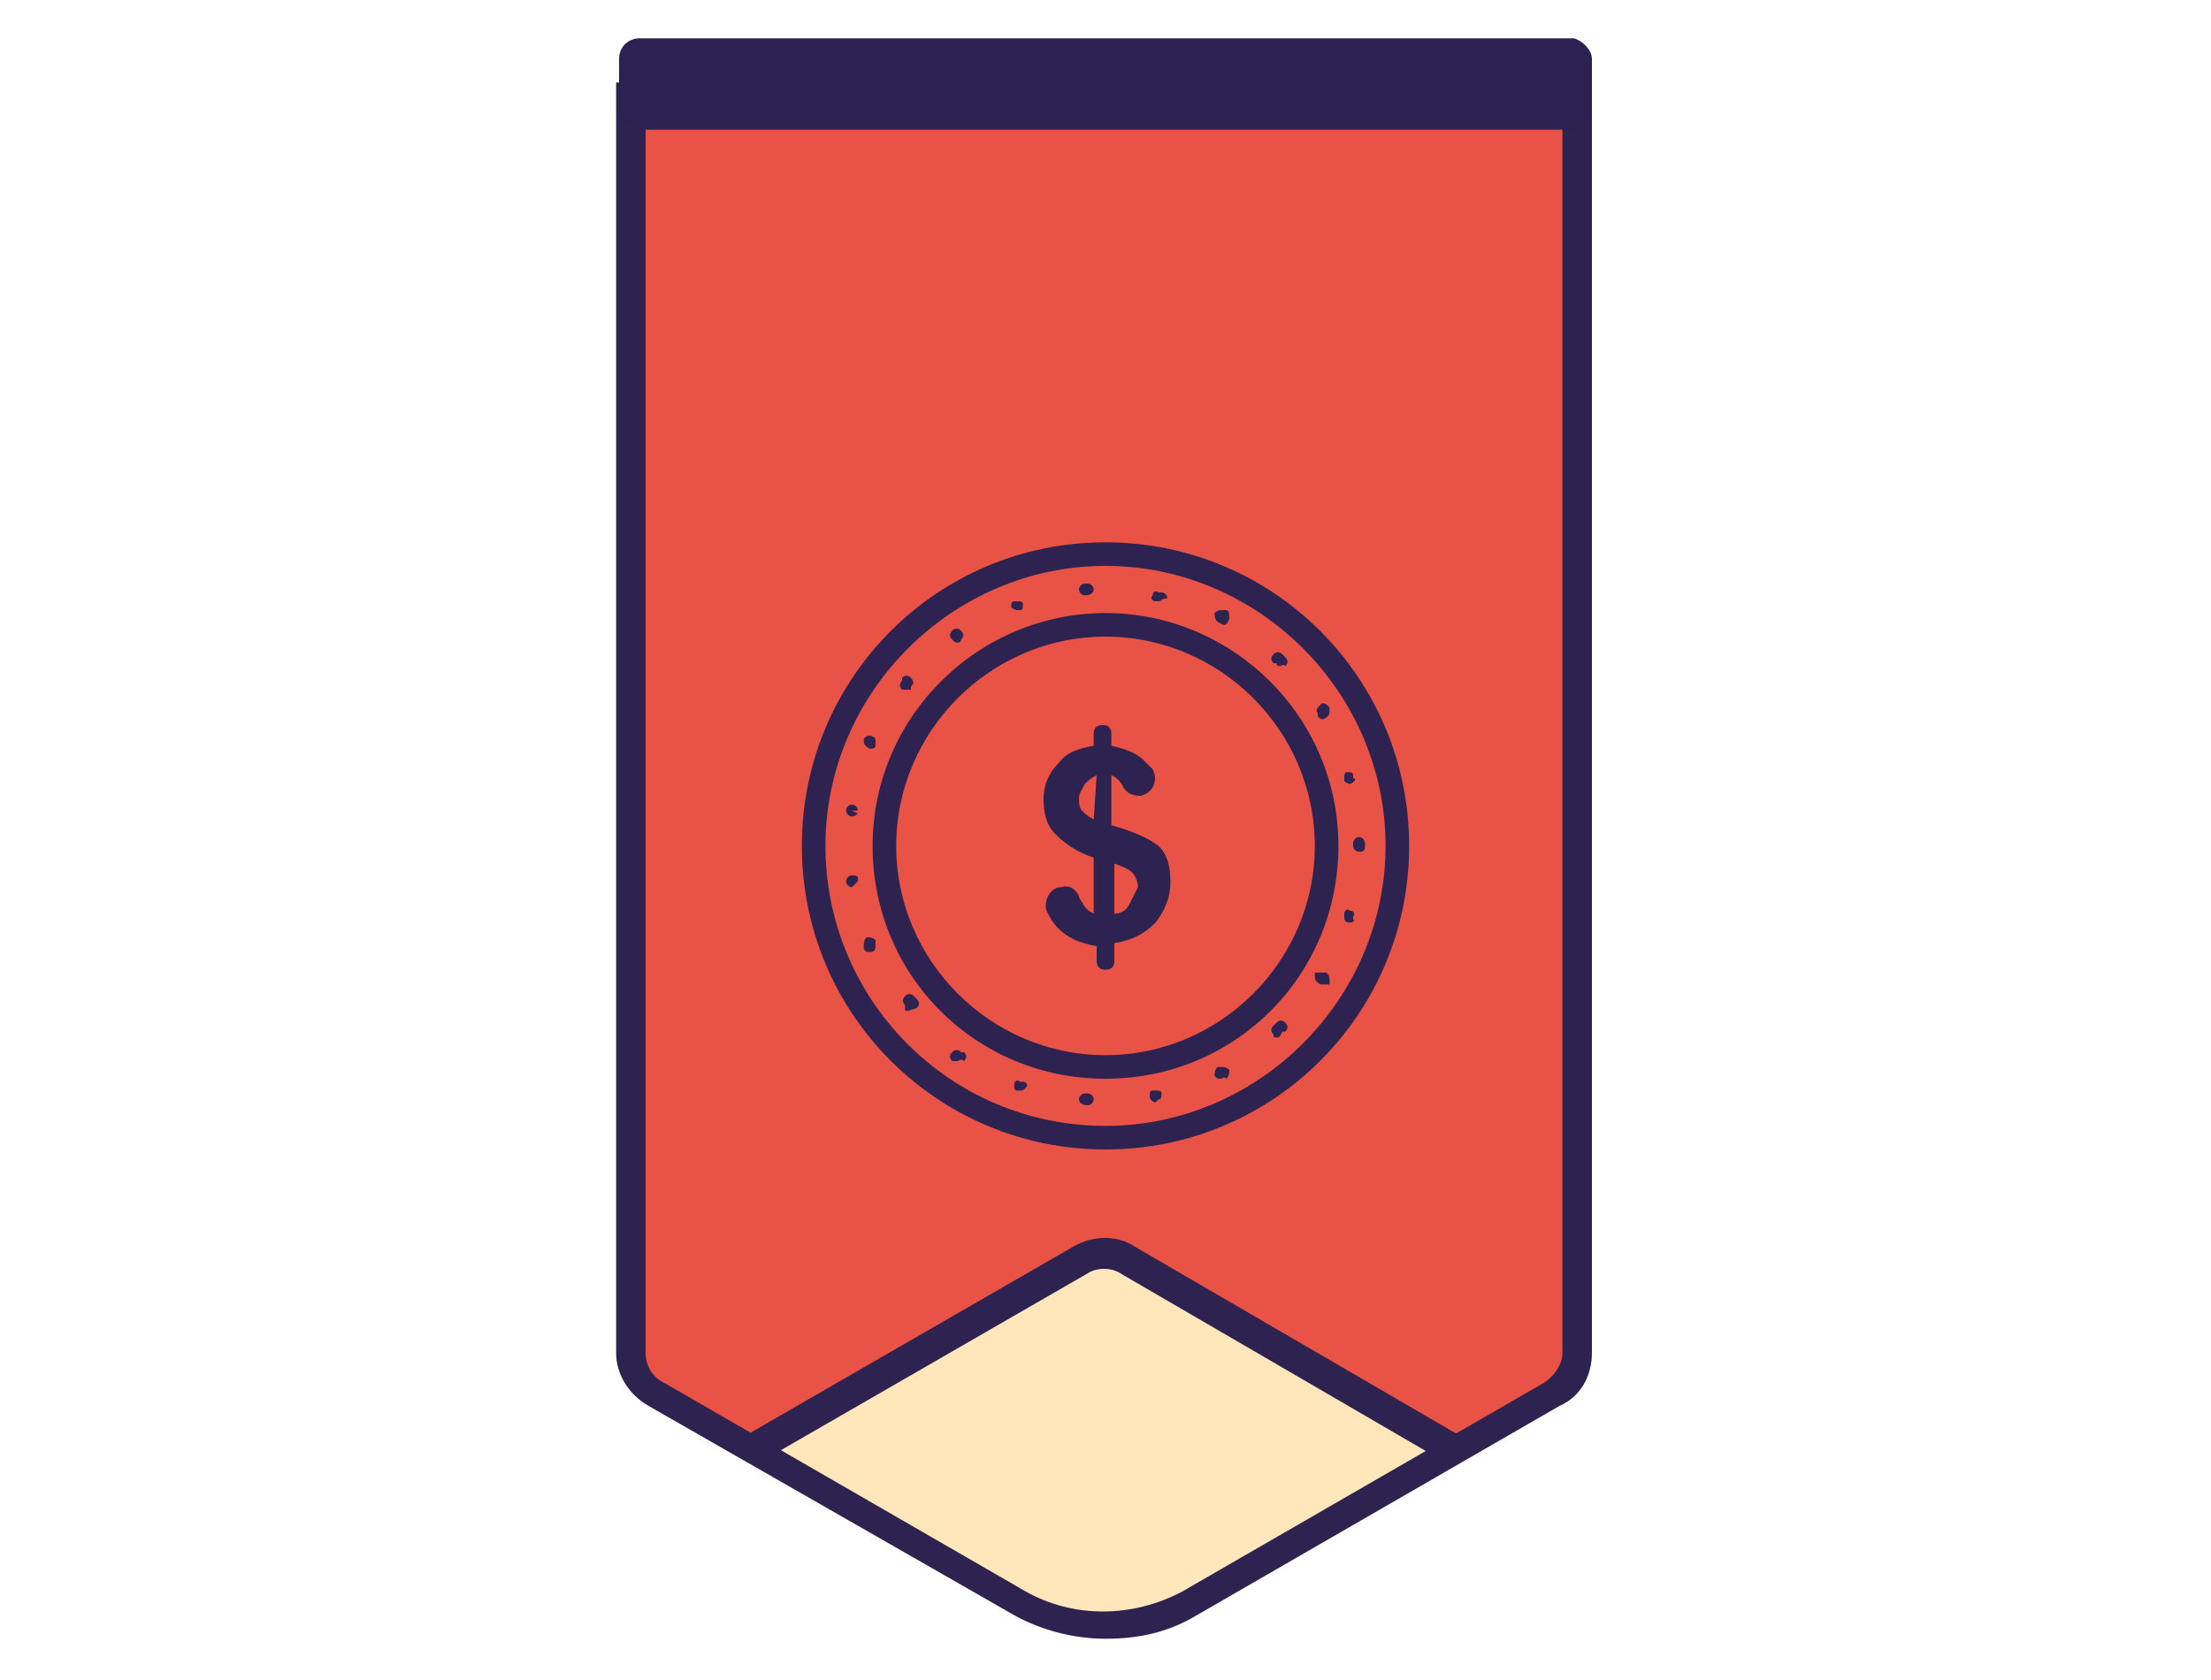
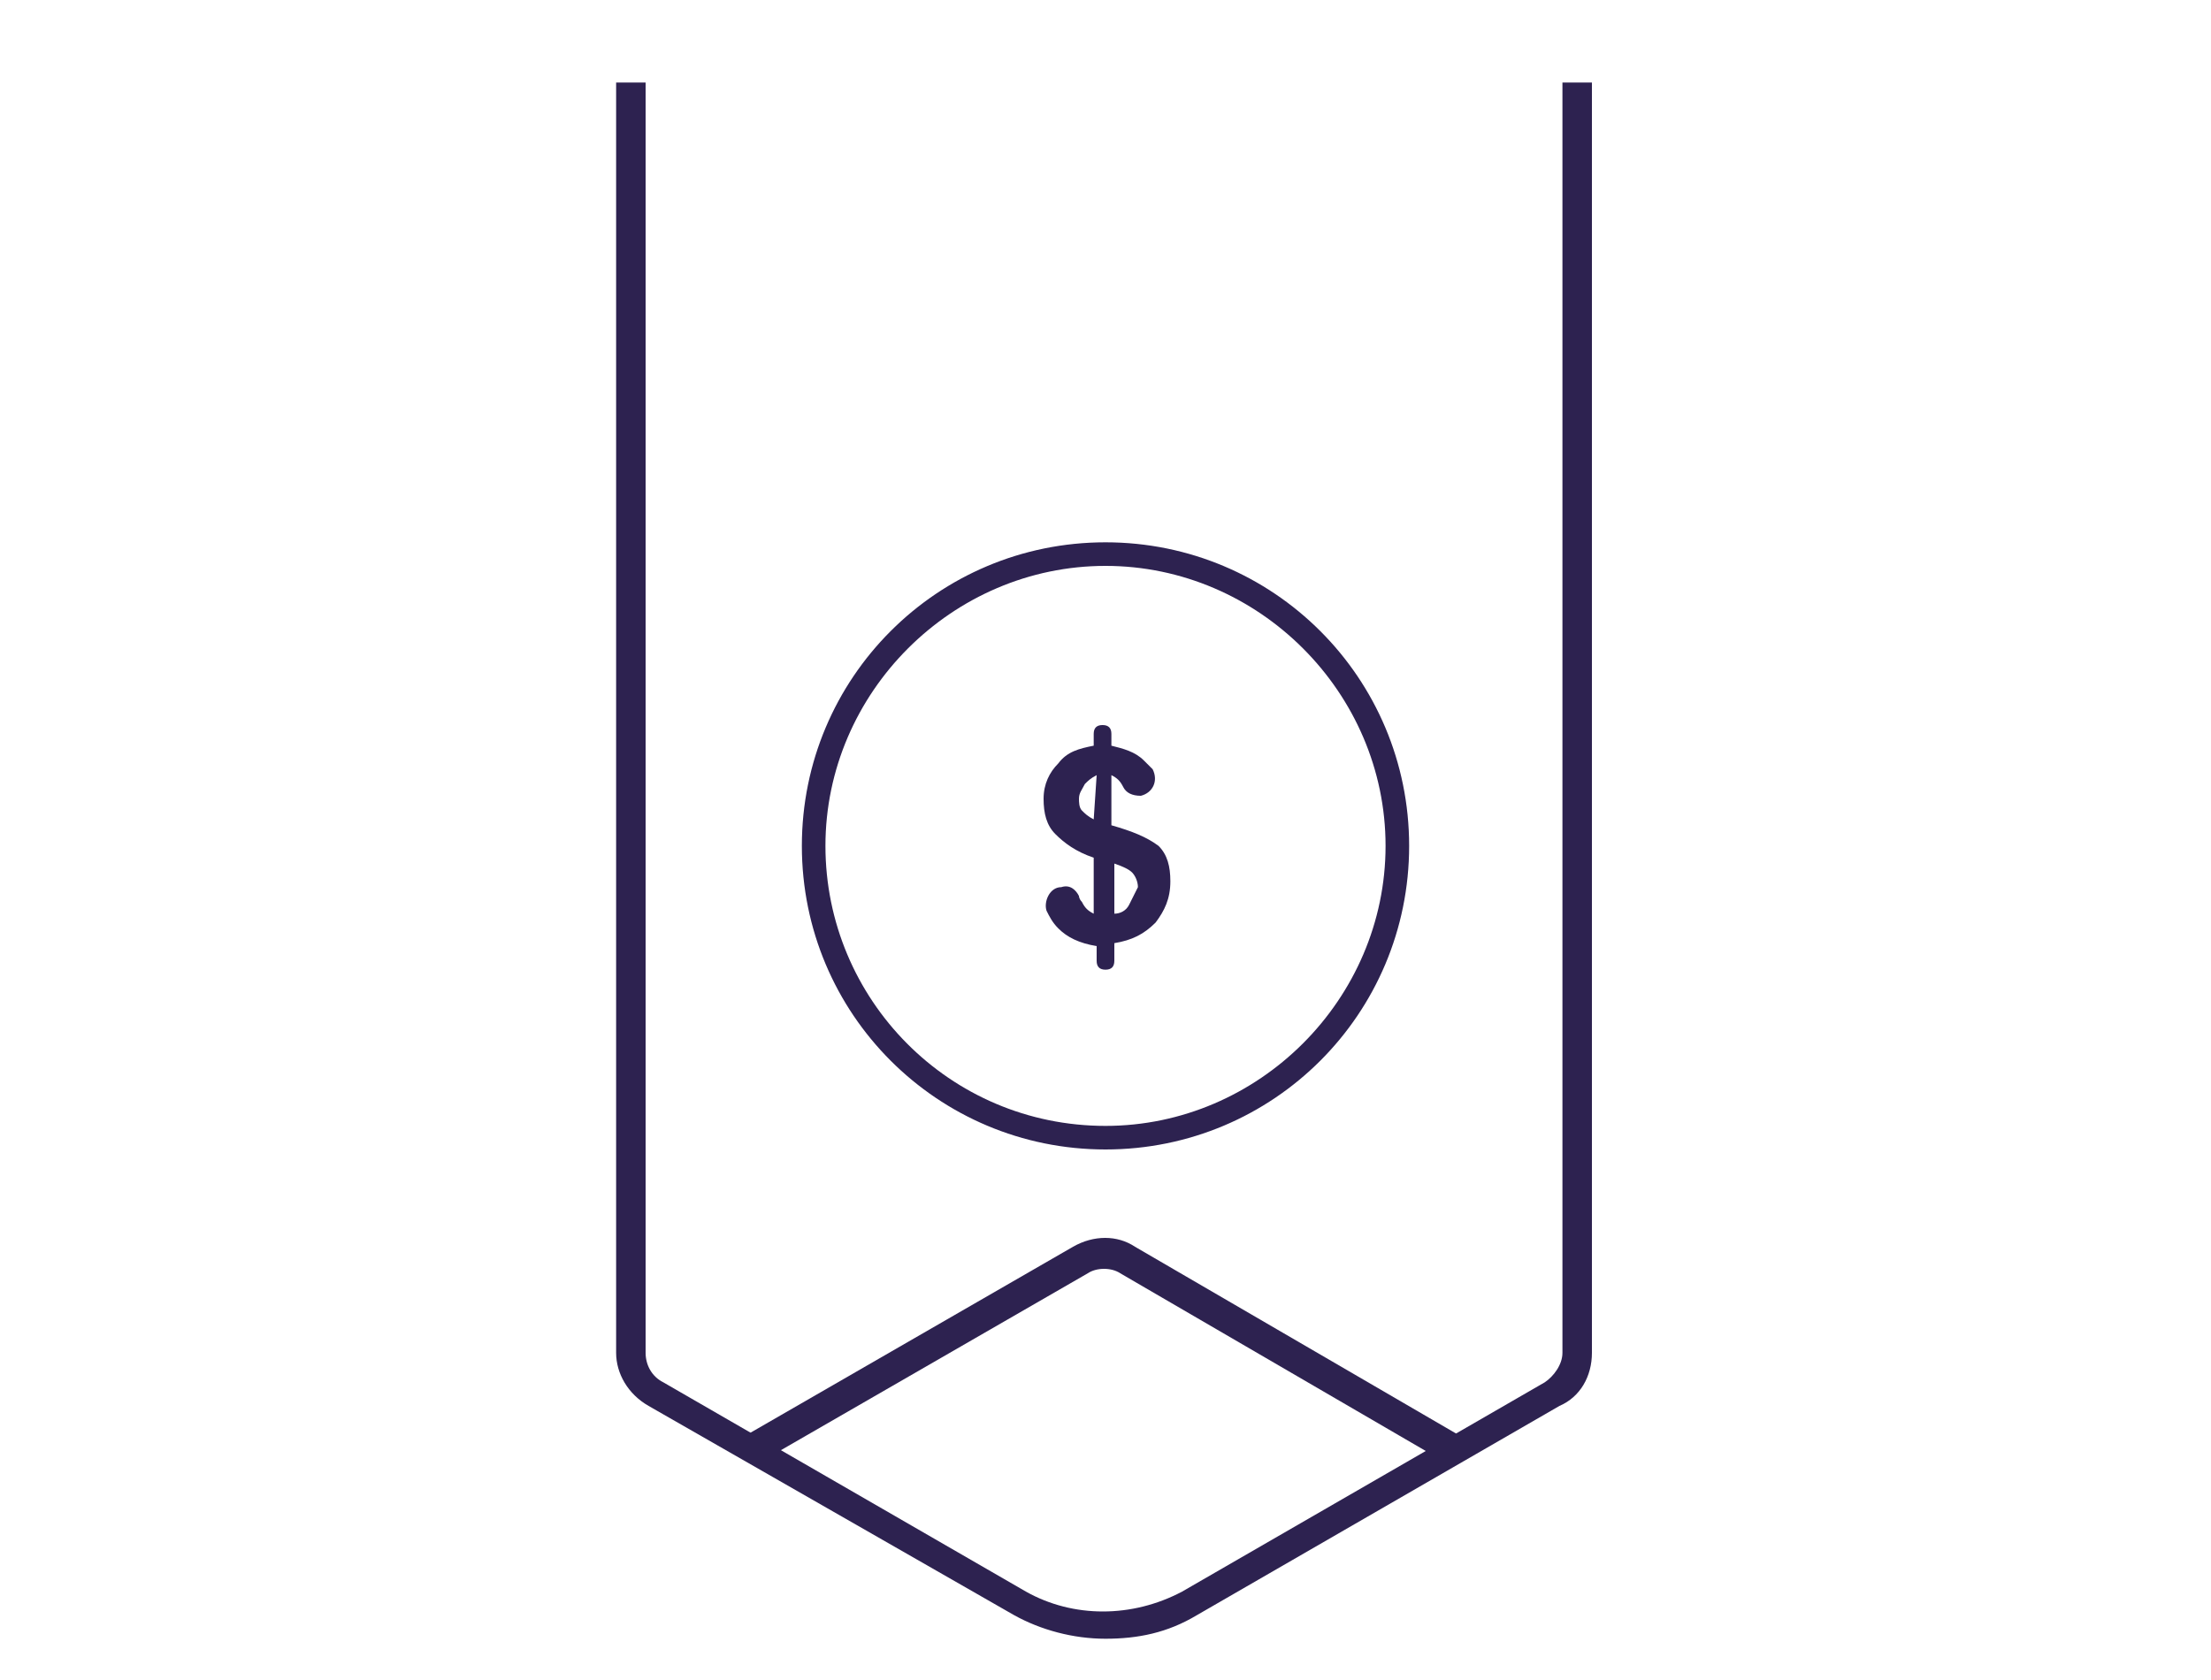
<svg xmlns="http://www.w3.org/2000/svg" version="1.1" id="Camada_1" x="0px" y="0px" viewBox="0 0 75 57" style="enable-background:new 0 0 75 57;" xml:space="preserve">
  <style type="text/css"> .st0{fill:#F3A18B;} .st1{fill:#8ACCCC;} .st2{fill:#FFE6BB;} .st3{fill:#A2CFA1;} .st4{fill:#8C6AAA;} .st5{fill:#E95346;} .st6{fill:#FABC39;} .st7{fill:#363137;} .st8{fill:#ED7494;} .st9{fill:#2D2250;} .st10{fill:#2C2151;} .st11{fill:#562C85;} .st12{fill:#D8D8D8;} .st13{fill:#B66C4A;} </style>
  <g>
    <g>
      <g>
        <g>
-           <path class="st5" d="M21.5,2.8v43.1c0,0.6,0.3,1.1,0.8,1.4l12.3,7.1c1.8,1,3.9,1,5.7,0l12.3-7.1c0.5-0.3,0.8-0.8,0.8-1.4V2.8 H21.5z" />
-         </g>
+           </g>
      </g>
      <g>
        <g>
-           <path class="st2" d="M49.4,49.2l-8.8,5.2c-1.8,1-3.9,1.1-5.7,0.1l-9.3-5.2l10.6-6.3c0.6-0.4,1.4-0.4,2.1,0L49.4,49.2z" />
-         </g>
+           </g>
      </g>
      <g>
        <g>
          <path class="st9" d="M37.5,55.6c-1.1,0-2.2-0.3-3.1-0.8L22,47.7c-0.7-0.4-1.1-1.1-1.1-1.8V2.8h1v43.1c0,0.4,0.2,0.8,0.6,1 l12.3,7.1c1.6,0.9,3.6,0.9,5.3,0l12.3-7.1c0.3-0.2,0.6-0.6,0.6-1V2.8h1v43.1c0,0.8-0.4,1.5-1.1,1.8l-12.3,7.1 C39.6,55.4,38.6,55.6,37.5,55.6z" />
        </g>
      </g>
      <g>
        <g>
-           <path class="st9" d="M25.8,49.6l-0.5-0.9l11.1-6.4c0.7-0.4,1.5-0.4,2.1,0l11,6.4l-0.5,0.9l-11-6.4c-0.3-0.2-0.8-0.2-1.1,0 L25.8,49.6z" />
+           <path class="st9" d="M25.8,49.6l-0.5-0.9l11.1-6.4c0.7-0.4,1.5-0.4,2.1,0l11,6.4l-0.5,0.9l-11-6.4c-0.3-0.2-0.8-0.2-1.1,0 z" />
        </g>
      </g>
      <g>
        <g>
          <g>
            <path class="st9" d="M37.5,18.4c-5.7,0-10.3,4.6-10.3,10.3S31.8,39,37.5,39s10.3-4.6,10.3-10.3S43.2,18.4,37.5,18.4z M37.5,38.2c-5.3,0-9.5-4.3-9.5-9.5s4.3-9.5,9.5-9.5s9.5,4.3,9.5,9.5S42.7,38.2,37.5,38.2z" />
          </g>
        </g>
        <g>
          <g>
-             <path class="st9" d="M37.5,20.8c-4.3,0-7.9,3.5-7.9,7.9s3.5,7.9,7.9,7.9s7.9-3.5,7.9-7.9S41.8,20.8,37.5,20.8z M37.5,35.8 c-3.9,0-7.1-3.2-7.1-7.1s3.2-7.1,7.1-7.1s7.1,3.2,7.1,7.1S41.4,35.8,37.5,35.8z" />
-           </g>
+             </g>
        </g>
        <g>
          <g>
            <path class="st9" d="M37.7,28v-1.7c0.2,0.1,0.3,0.2,0.4,0.4c0.1,0.2,0.3,0.3,0.6,0.3h0c0.4-0.1,0.6-0.5,0.4-0.9 c-0.1-0.1-0.2-0.2-0.3-0.3c-0.3-0.3-0.7-0.4-1.1-0.5v-0.4c0-0.2-0.1-0.3-0.3-0.3l0,0c-0.2,0-0.3,0.1-0.3,0.3v0.4 c-0.5,0.1-0.9,0.2-1.2,0.6c-0.3,0.3-0.5,0.7-0.5,1.2c0,0.5,0.1,0.9,0.4,1.2c0.3,0.3,0.7,0.6,1.3,0.8v1.9 c-0.2-0.1-0.3-0.2-0.4-0.4c-0.1-0.1-0.1-0.2-0.1-0.2c-0.1-0.2-0.3-0.4-0.6-0.3h0c-0.4,0-0.6,0.5-0.5,0.8 c0.1,0.2,0.2,0.4,0.4,0.6c0.3,0.3,0.7,0.5,1.3,0.6v0.5c0,0.2,0.1,0.3,0.3,0.3l0,0c0.2,0,0.3-0.1,0.3-0.3V32 c0.6-0.1,1-0.3,1.4-0.7c0.3-0.4,0.5-0.8,0.5-1.4c0-0.5-0.1-0.9-0.4-1.2C38.9,28.4,38.4,28.2,37.7,28L37.7,28z M37.1,27.8 c-0.2-0.1-0.3-0.2-0.4-0.3c-0.1-0.1-0.1-0.3-0.1-0.4c0-0.2,0.1-0.3,0.2-0.5c0.1-0.1,0.2-0.2,0.4-0.3L37.1,27.8L37.1,27.8z M38.3,30.7c-0.1,0.2-0.3,0.3-0.5,0.3v-1.7c0.3,0.1,0.5,0.2,0.6,0.3c0.1,0.1,0.2,0.3,0.2,0.5C38.5,30.3,38.4,30.5,38.3,30.7 L38.3,30.7z" />
          </g>
        </g>
        <g>
          <g>
            <g>
-               <path class="st9" d="M36.9,37.5C36.9,37.5,36.9,37.5,36.9,37.5L36.9,37.5c-0.2,0-0.3-0.1-0.3-0.2c0-0.1,0.1-0.2,0.2-0.2l0.1,0 c0.1,0,0.2,0.1,0.2,0.2C37.1,37.4,37,37.5,36.9,37.5z M39.2,37.4c-0.1,0-0.2-0.1-0.2-0.2c0-0.1,0-0.2,0.1-0.2l0.1,0 c0.1,0,0.2,0,0.2,0.1c0,0.1,0,0.2-0.1,0.2L39.2,37.4C39.2,37.4,39.2,37.4,39.2,37.4z M34.6,37C34.6,37,34.5,37,34.6,37l-0.1,0 c-0.1,0-0.1-0.1-0.1-0.2c0-0.1,0.1-0.2,0.2-0.1l0.1,0c0.1,0,0.2,0.1,0.1,0.2C34.7,37,34.7,37,34.6,37z M41.4,36.6 c-0.1,0-0.1,0-0.2-0.1c0-0.1,0-0.2,0.1-0.3l0.1,0c0.1,0,0.2,0,0.3,0.1c0,0.1,0,0.2-0.1,0.3C41.5,36.5,41.5,36.6,41.4,36.6 C41.5,36.6,41.4,36.6,41.4,36.6z M32.5,36c0,0-0.1,0-0.1,0l-0.1,0c-0.1-0.1-0.1-0.2,0-0.3c0.1-0.1,0.2-0.1,0.3,0l0.1,0 c0.1,0.1,0.1,0.2,0,0.3C32.6,35.9,32.5,36,32.5,36z M43.3,35.2c-0.1,0-0.1,0-0.1-0.1c-0.1-0.1-0.1-0.2,0-0.3l0.1-0.1 c0.1-0.1,0.2-0.1,0.3,0c0.1,0.1,0.1,0.2,0,0.3l-0.1,0C43.4,35.2,43.4,35.2,43.3,35.2z M30.8,34.3c-0.1,0-0.1,0-0.1-0.1l0-0.1 c-0.1-0.1-0.1-0.2,0-0.3c0.1-0.1,0.2-0.1,0.3,0l0.1,0.1c0.1,0.1,0.1,0.2,0,0.3C30.8,34.3,30.8,34.3,30.8,34.3z M44.8,33.4 C44.8,33.4,44.8,33.4,44.8,33.4c-0.2-0.1-0.2-0.2-0.2-0.3l0-0.1C44.8,33,44.9,33,45,33c0.1,0.1,0.1,0.2,0.1,0.3l0,0.1 C45,33.4,44.9,33.4,44.8,33.4z M29.5,32.3c-0.1,0-0.1,0-0.2-0.1l0-0.1c0-0.1,0-0.2,0.1-0.3c0.1,0,0.2,0,0.3,0.1l0,0.1 C29.7,32.2,29.7,32.3,29.5,32.3C29.6,32.3,29.6,32.3,29.5,32.3z M45.8,31.3C45.8,31.3,45.8,31.3,45.8,31.3 c-0.2,0-0.2-0.1-0.2-0.2l0-0.1c0-0.1,0.1-0.2,0.2-0.1c0.1,0,0.2,0.1,0.1,0.2l0,0.1C46,31.2,45.9,31.3,45.8,31.3z M28.9,30.1 c-0.1,0-0.2-0.1-0.2-0.2c0,0,0,0,0,0c0-0.1,0.1-0.2,0.2-0.2c0.1,0,0.2,0,0.2,0.1l0,0.1C29.1,29.9,29,30,28.9,30.1 C28.9,30.1,28.9,30.1,28.9,30.1z M46.1,28.9c-0.1,0-0.2-0.1-0.2-0.2v-0.1c0-0.1,0.1-0.2,0.2-0.2c0.1,0,0.2,0.1,0.2,0.2v0.1 C46.3,28.9,46.2,28.9,46.1,28.9z M28.9,27.7C28.9,27.7,28.9,27.7,28.9,27.7c-0.1,0-0.2-0.1-0.2-0.2c0,0,0,0,0,0 c0-0.1,0.1-0.2,0.2-0.2c0.1,0,0.2,0.1,0.2,0.2l-0.2,0l0.2,0.1C29.1,27.6,29,27.7,28.9,27.7z M45.8,26.6 c-0.1,0-0.2-0.1-0.2-0.1l0-0.1c0-0.1,0-0.2,0.1-0.2c0.1,0,0.2,0,0.2,0.1l0,0.1C46,26.4,46,26.5,45.8,26.6 C45.9,26.6,45.8,26.6,45.8,26.6z M29.5,25.4C29.5,25.4,29.5,25.4,29.5,25.4c-0.2-0.1-0.2-0.2-0.2-0.3c0,0,0,0,0,0 c0-0.1,0.2-0.2,0.3-0.1c0.1,0,0.1,0.1,0.1,0.2l0,0.1C29.7,25.4,29.6,25.4,29.5,25.4z M44.9,24.4c-0.1,0-0.1,0-0.2-0.1l0-0.1 c-0.1-0.1,0-0.2,0.1-0.3c0.1-0.1,0.2,0,0.3,0.1l0,0.1C45.1,24.2,45.1,24.3,44.9,24.4C45,24.4,44.9,24.4,44.9,24.4z M30.7,23.4 c0,0-0.1,0-0.1,0c-0.1-0.1-0.1-0.2,0-0.3l0-0.1c0.1-0.1,0.2-0.1,0.3,0c0.1,0.1,0.1,0.2,0,0.3l0,0.1 C30.8,23.4,30.8,23.4,30.7,23.4z M43.4,22.6c0,0-0.1,0-0.1-0.1l-0.1,0c-0.1-0.1-0.1-0.2,0-0.3c0.1-0.1,0.2-0.1,0.3,0l0.1,0.1 c0.1,0.1,0.1,0.2,0,0.3C43.5,22.5,43.5,22.6,43.4,22.6z M32.5,21.8c-0.1,0-0.1,0-0.2-0.1c-0.1-0.1-0.1-0.2,0-0.3c0,0,0,0,0,0 c0.1-0.1,0.2-0.1,0.3,0c0.1,0.1,0.1,0.2,0,0.3c0,0,0,0,0,0C32.6,21.8,32.5,21.8,32.5,21.8z M41.5,21.2 C41.5,21.2,41.4,21.2,41.5,21.2l-0.2-0.1c-0.1-0.1-0.1-0.2-0.1-0.3c0.1-0.1,0.2-0.1,0.3-0.1l0.1,0c0.1,0,0.1,0.2,0.1,0.3 C41.6,21.2,41.6,21.2,41.5,21.2z M34.5,20.7c-0.1,0-0.2-0.1-0.2-0.1c0-0.1,0-0.2,0.1-0.2l0.1,0c0.1,0,0.2,0,0.2,0.1 c0,0.1,0,0.2-0.1,0.2L34.5,20.7C34.6,20.7,34.6,20.7,34.5,20.7z M39.3,20.4C39.3,20.4,39.3,20.4,39.3,20.4l-0.1,0 c-0.1,0-0.2-0.1-0.1-0.2c0-0.1,0.1-0.2,0.2-0.1l0.1,0c0.1,0,0.2,0.1,0.2,0.2C39.4,20.3,39.4,20.4,39.3,20.4z M36.8,20.2 c-0.1,0-0.2-0.1-0.2-0.2c0-0.1,0.1-0.2,0.2-0.2l0.1,0c0.1,0,0.2,0.1,0.2,0.2C37.1,20.1,37,20.2,36.8,20.2L36.8,20.2 C36.9,20.2,36.9,20.2,36.8,20.2z" />
-             </g>
+               </g>
          </g>
        </g>
      </g>
    </g>
-     <path class="st10" d="M53.4,4.4H21.7c-0.4,0-0.7-0.3-0.7-0.7V2c0-0.4,0.3-0.7,0.7-0.7h31.7C53.7,1.4,54,1.7,54,2v1.7 C54,4.1,53.7,4.4,53.4,4.4z" />
  </g>
</svg>